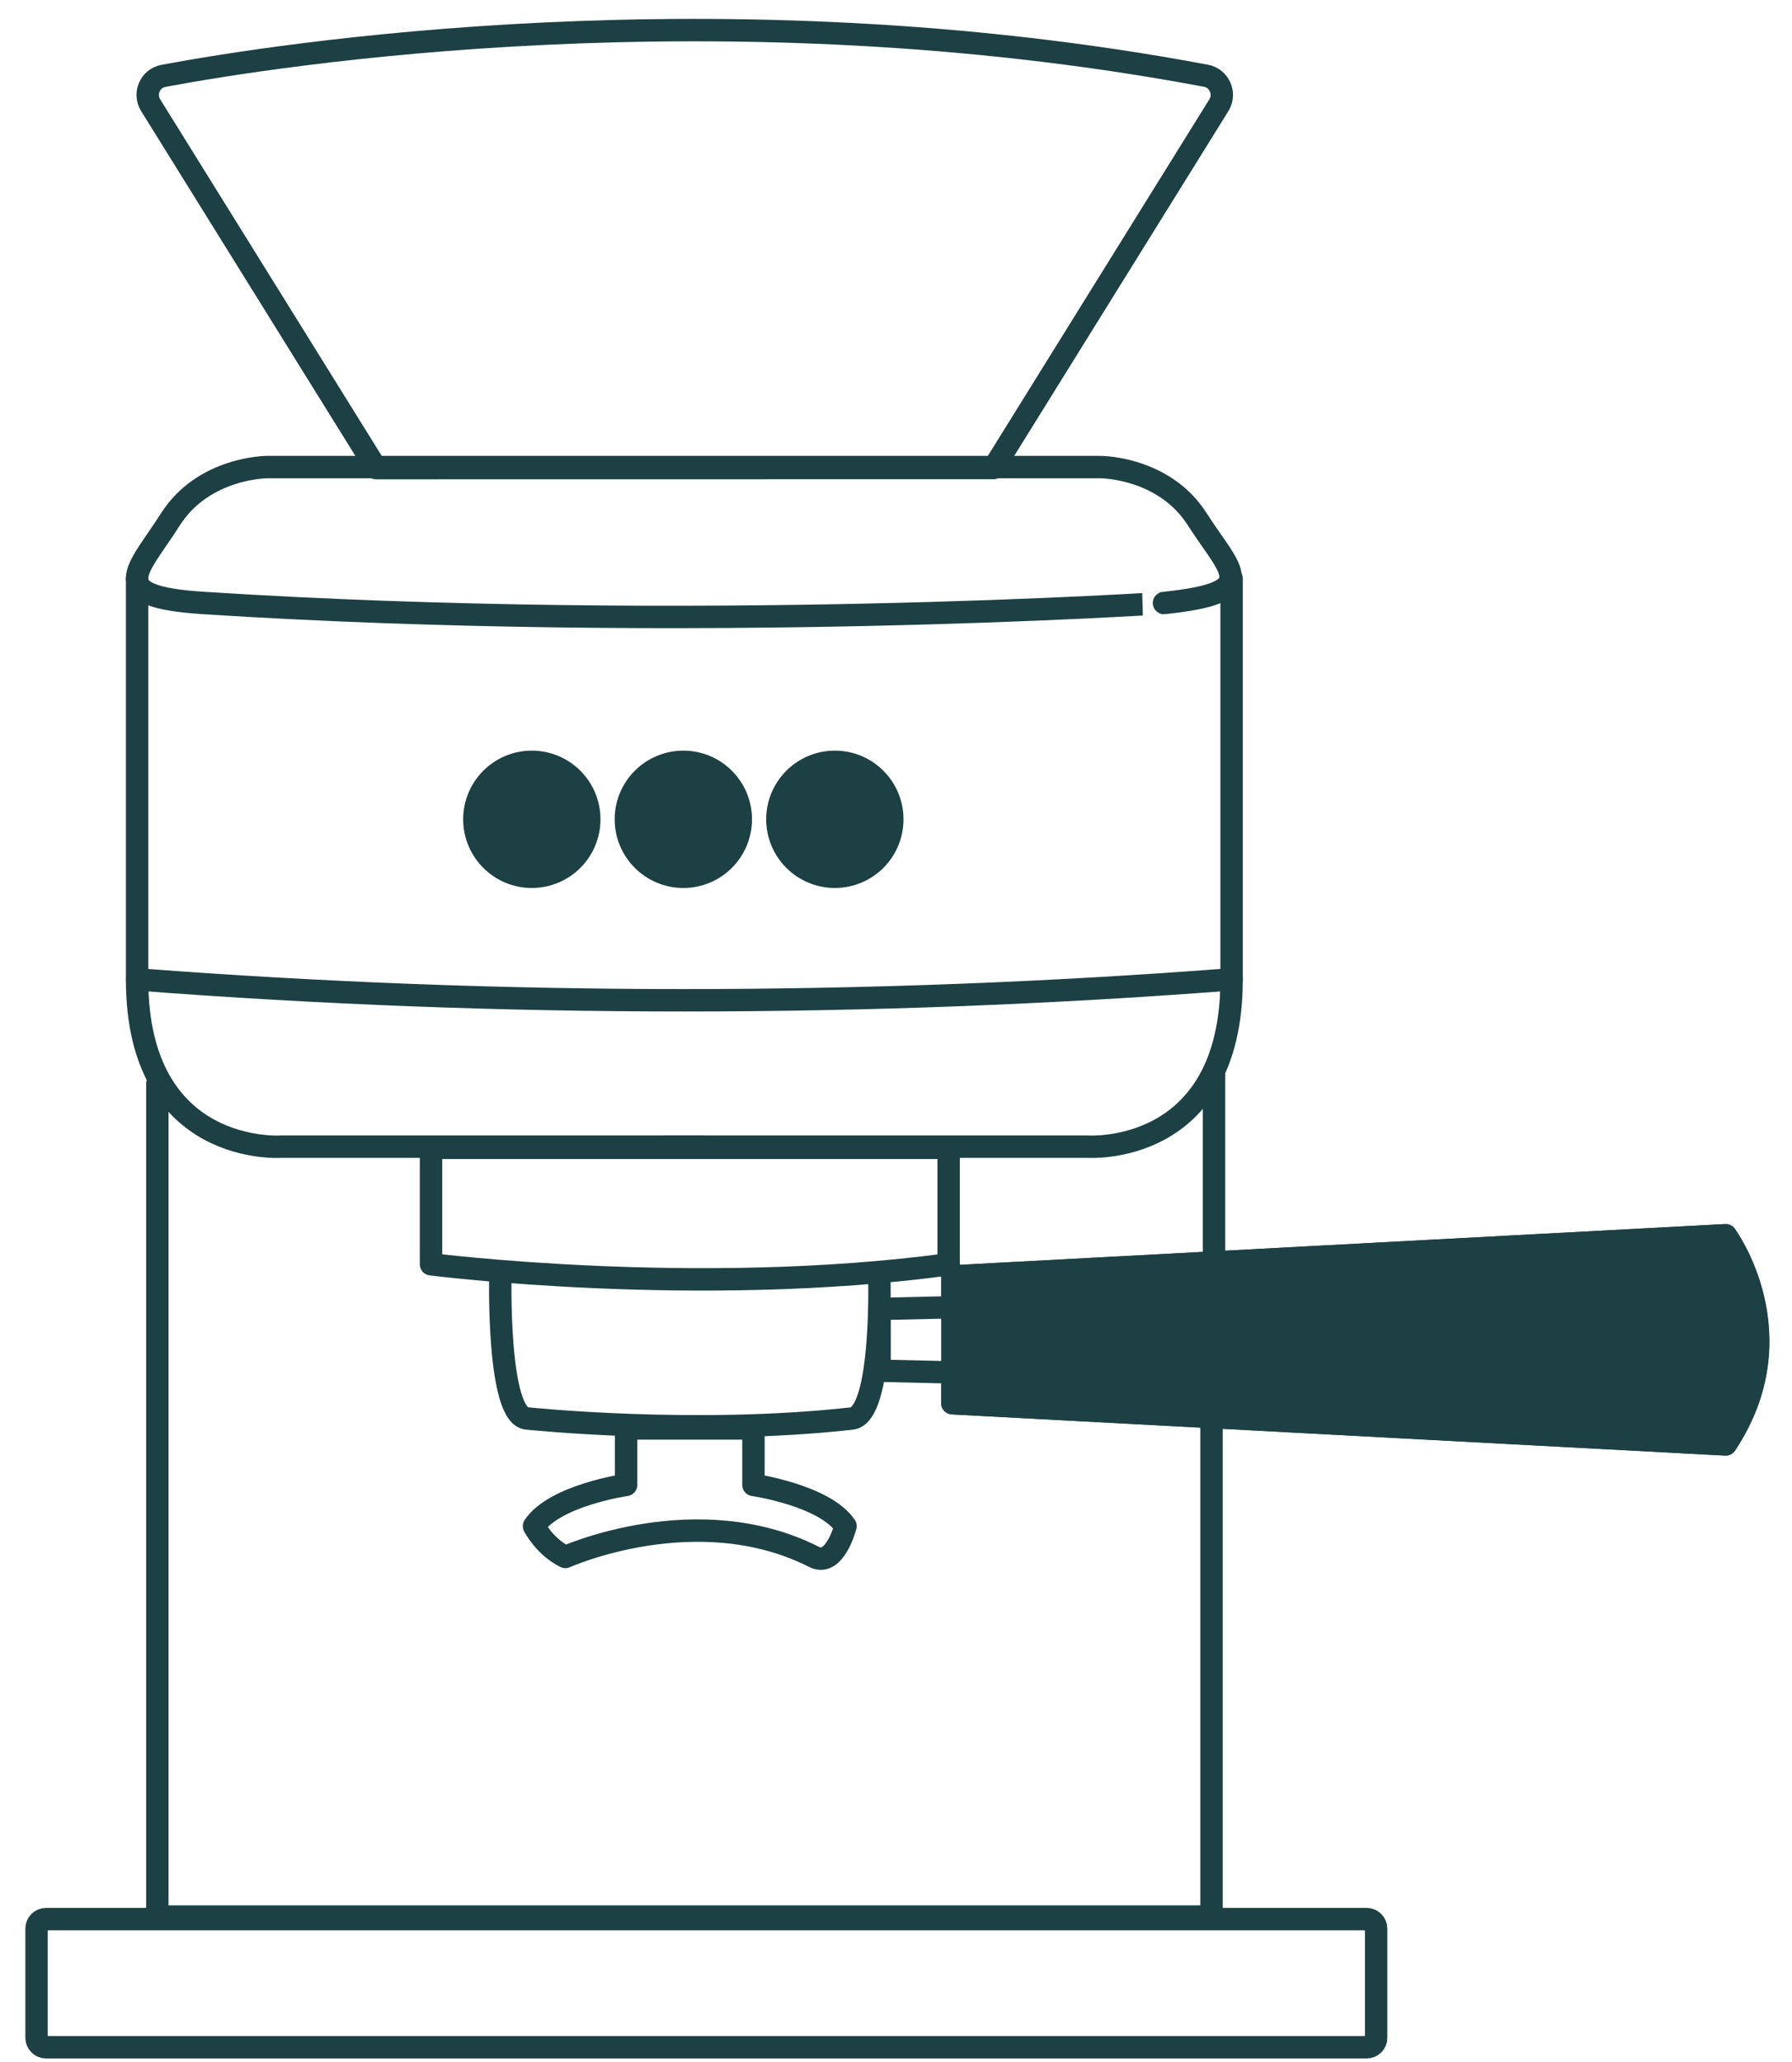
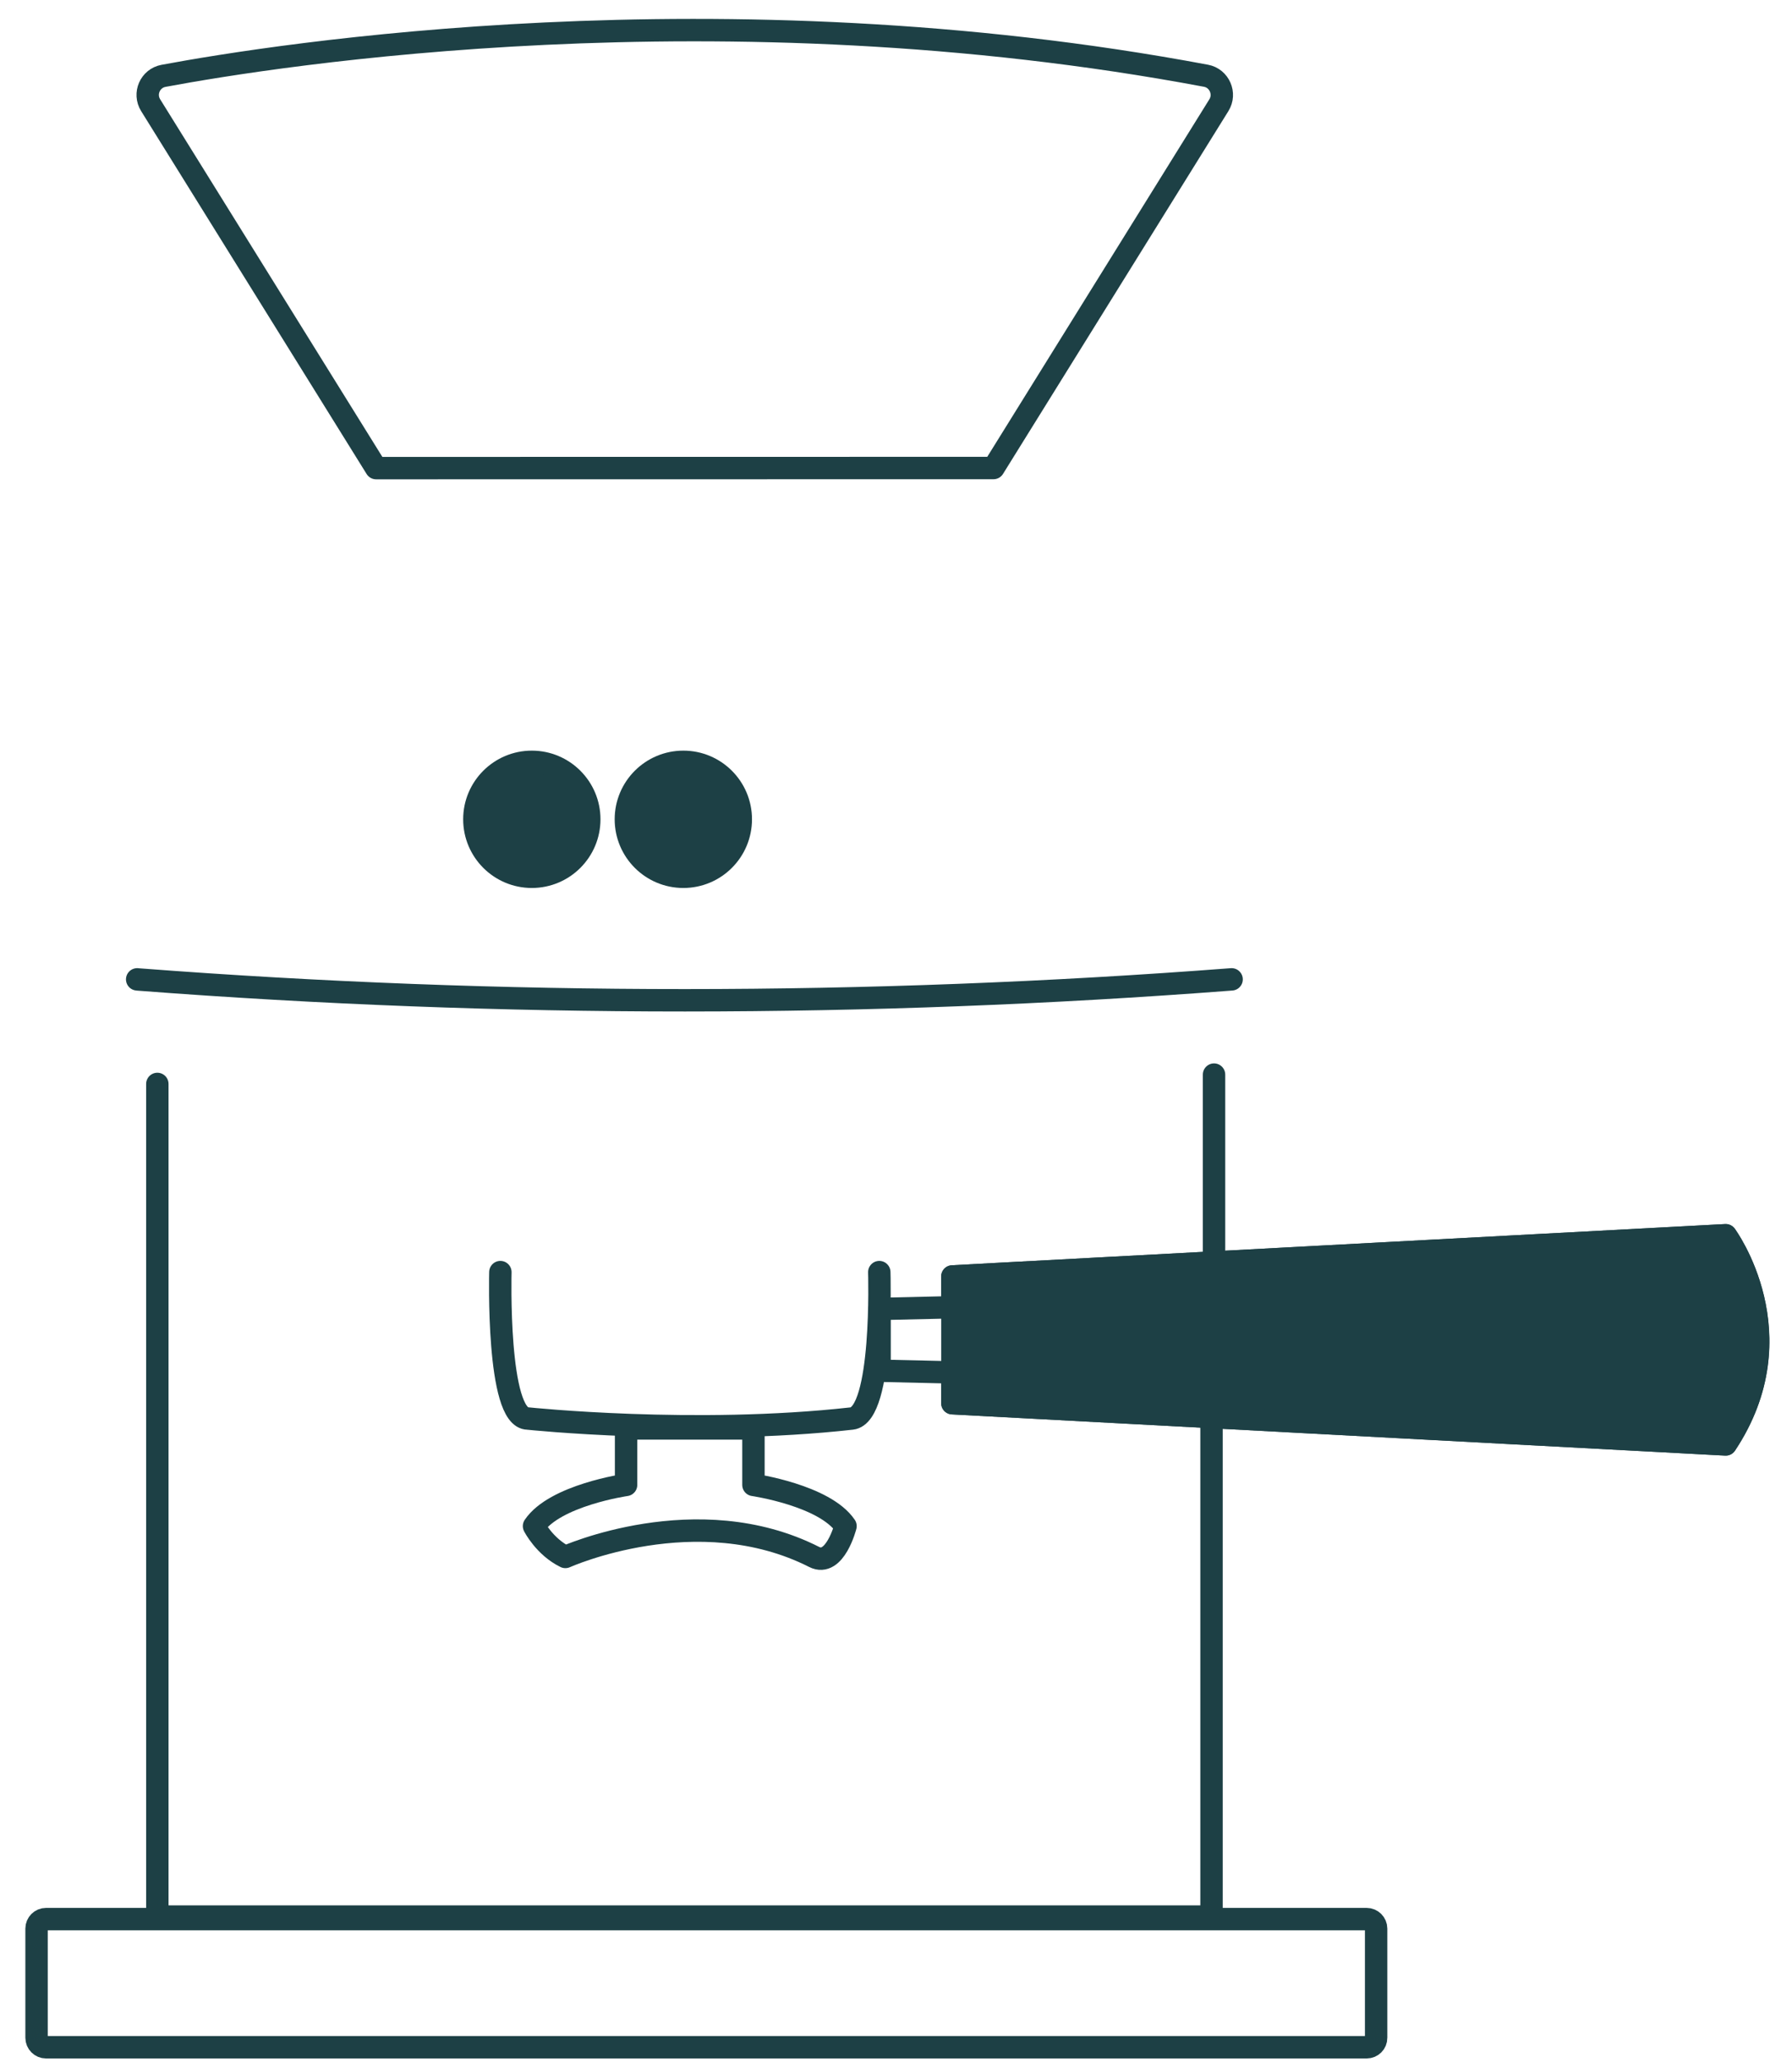
<svg xmlns="http://www.w3.org/2000/svg" fill="none" viewBox="0 0 40 46" height="46" width="40">
-   <path stroke-linejoin="round" stroke-linecap="round" stroke-miterlimit="10" stroke-width="0.5" stroke="#1D4045" d="M14.859 25.58H24.27C24.27 25.58 27.491 25.814 27.491 21.849V12.904" />
  <path stroke-linejoin="round" stroke-linecap="round" stroke-miterlimit="10" stroke-width="0.5" stroke="#1D4045" d="M3.512 24.181V42.756H27.043V30.581" />
-   <path stroke-linejoin="round" stroke-linecap="round" stroke-miterlimit="10" stroke-width="0.5" stroke="#1D4045" d="M4.548 13.452C2.311 13.31 3.062 12.752 3.804 11.586C4.548 10.42 5.961 10.42 5.961 10.42H24.569C24.569 10.42 25.985 10.42 26.726 11.586C27.468 12.752 28.212 13.219 25.982 13.452C25.987 13.452 15.463 14.152 4.548 13.452Z" />
-   <path stroke-linejoin="round" stroke-linecap="round" stroke-miterlimit="10" stroke-width="0.5" stroke="#1D4045" d="M15.694 25.58H6.281C6.281 25.58 3.06 25.813 3.06 21.848V12.906" />
  <path stroke-linejoin="round" stroke-linecap="round" stroke-miterlimit="10" stroke-width="0.5" stroke="#1D4045" d="M3.062 21.848L3.092 21.851C11.213 22.471 19.37 22.469 27.491 21.848" />
  <path stroke-linejoin="round" stroke-linecap="round" stroke-miterlimit="10" stroke-width="0.499" stroke="#1D4045" fill="#1D4045" d="M11.871 19.56C12.58 19.56 13.154 18.986 13.154 18.277C13.154 17.569 12.58 16.995 11.871 16.995C11.163 16.995 10.588 17.569 10.588 18.277C10.588 18.986 11.163 19.56 11.871 19.56Z" />
  <path stroke-linejoin="round" stroke-linecap="round" stroke-miterlimit="10" stroke-width="0.499" stroke="#1D4045" fill="#1D4045" d="M15.253 19.56C15.962 19.56 16.536 18.986 16.536 18.277C16.536 17.569 15.962 16.995 15.253 16.995C14.545 16.995 13.97 17.569 13.97 18.277C13.97 18.986 14.545 19.56 15.253 19.56Z" />
-   <path stroke-linejoin="round" stroke-linecap="round" stroke-miterlimit="10" stroke-width="0.499" stroke="#1D4045" fill="#1D4045" d="M18.635 19.56C19.344 19.56 19.918 18.986 19.918 18.277C19.918 17.569 19.344 16.995 18.635 16.995C17.927 16.995 17.352 17.569 17.352 18.277C17.352 18.986 17.927 19.56 18.635 19.56Z" />
-   <path stroke-linejoin="round" stroke-linecap="round" stroke-miterlimit="10" stroke-width="0.5" stroke="#1D4045" d="M9.621 25.606V28.204C9.621 28.204 15.577 28.962 21.175 28.204V25.606H9.621Z" />
  <path stroke-linejoin="round" stroke-linecap="round" stroke-miterlimit="10" stroke-width="0.5" stroke="#1D4045" d="M11.169 28.379C11.169 28.379 11.083 31.645 11.783 31.645C11.783 31.645 15.514 32.036 19.013 31.645C19.727 31.565 19.627 28.379 19.627 28.379" />
  <path stroke-linejoin="round" stroke-linecap="round" stroke-miterlimit="10" stroke-width="0.5" stroke="#1D4045" d="M13.975 31.866V33.126C13.975 33.126 12.387 33.354 11.92 34.045C11.92 34.045 12.153 34.504 12.62 34.733C12.62 34.733 15.561 33.41 18.173 34.733C18.637 34.968 18.873 34.045 18.873 34.045C18.407 33.357 16.818 33.126 16.818 33.126V31.866H13.975Z" />
  <path stroke-linejoin="round" stroke-linecap="round" stroke-miterlimit="10" stroke-width="0.499" stroke="#1D4045" d="M19.634 30.579L21.257 30.616V31.304L38.519 32.223C40.151 29.769 38.519 27.556 38.519 27.556L21.257 28.475V29.163L19.634 29.2V30.579Z" />
  <path stroke-linejoin="round" stroke-linecap="round" stroke-miterlimit="10" stroke-width="0.499" stroke="#1D4045" fill="#1D4045" d="M21.259 28.475L38.521 27.556C38.521 27.556 40.154 29.769 38.521 32.223L21.259 31.304V28.475Z" />
  <path stroke-linejoin="round" stroke-linecap="round" stroke-miterlimit="10" stroke-width="0.5" stroke="#1D4045" d="M22.176 10.441L27.207 2.347C27.368 2.089 27.218 1.746 26.92 1.69C16.074 -0.346 6.176 1.221 3.65 1.692C3.349 1.748 3.202 2.089 3.363 2.347L8.396 10.443L22.176 10.441Z" />
  <path stroke-linejoin="round" stroke-linecap="round" stroke-miterlimit="10" stroke-width="0.5" stroke="#1D4045" d="M27.099 28.405V23.973" />
  <path stroke-linejoin="round" stroke-linecap="round" stroke-miterlimit="10" stroke-width="0.5" stroke="#1D4045" d="M30.505 45.671H1.028C0.911 45.671 0.816 45.576 0.816 45.459V43.024C0.816 42.907 0.911 42.812 1.028 42.812H30.505C30.621 42.812 30.717 42.907 30.717 43.024V45.459C30.719 45.576 30.624 45.671 30.505 45.671Z" />
</svg>